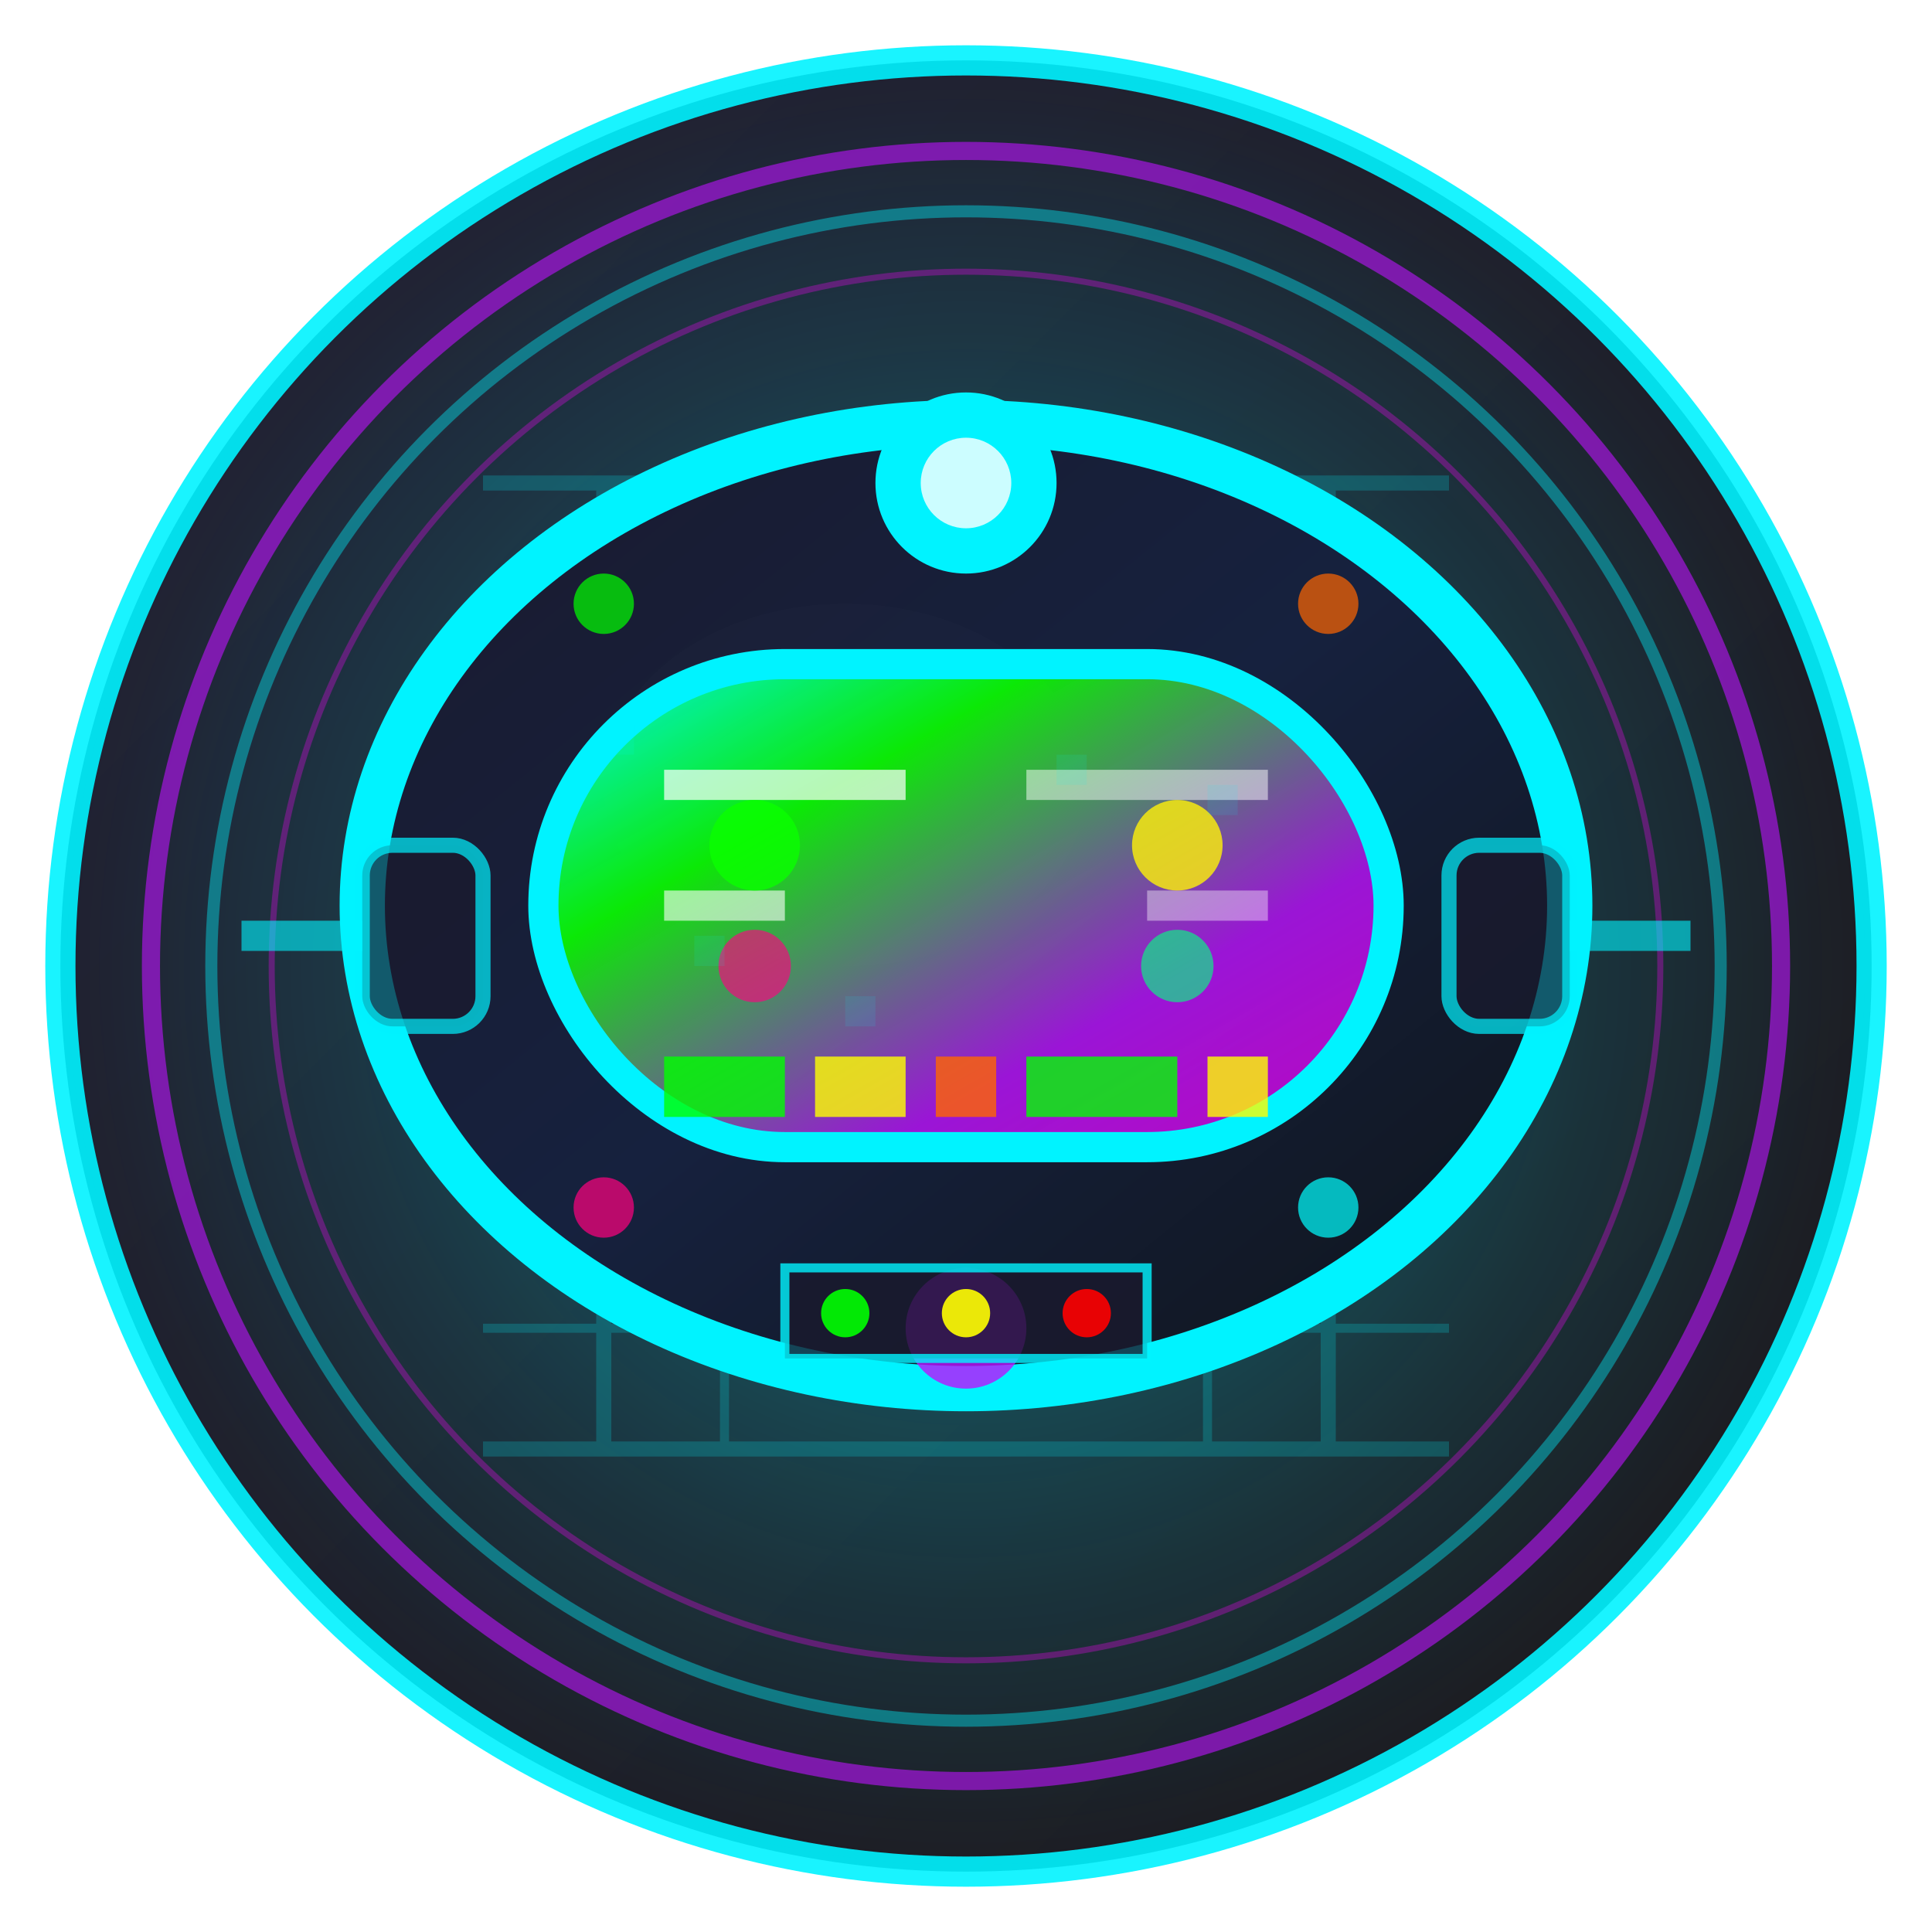
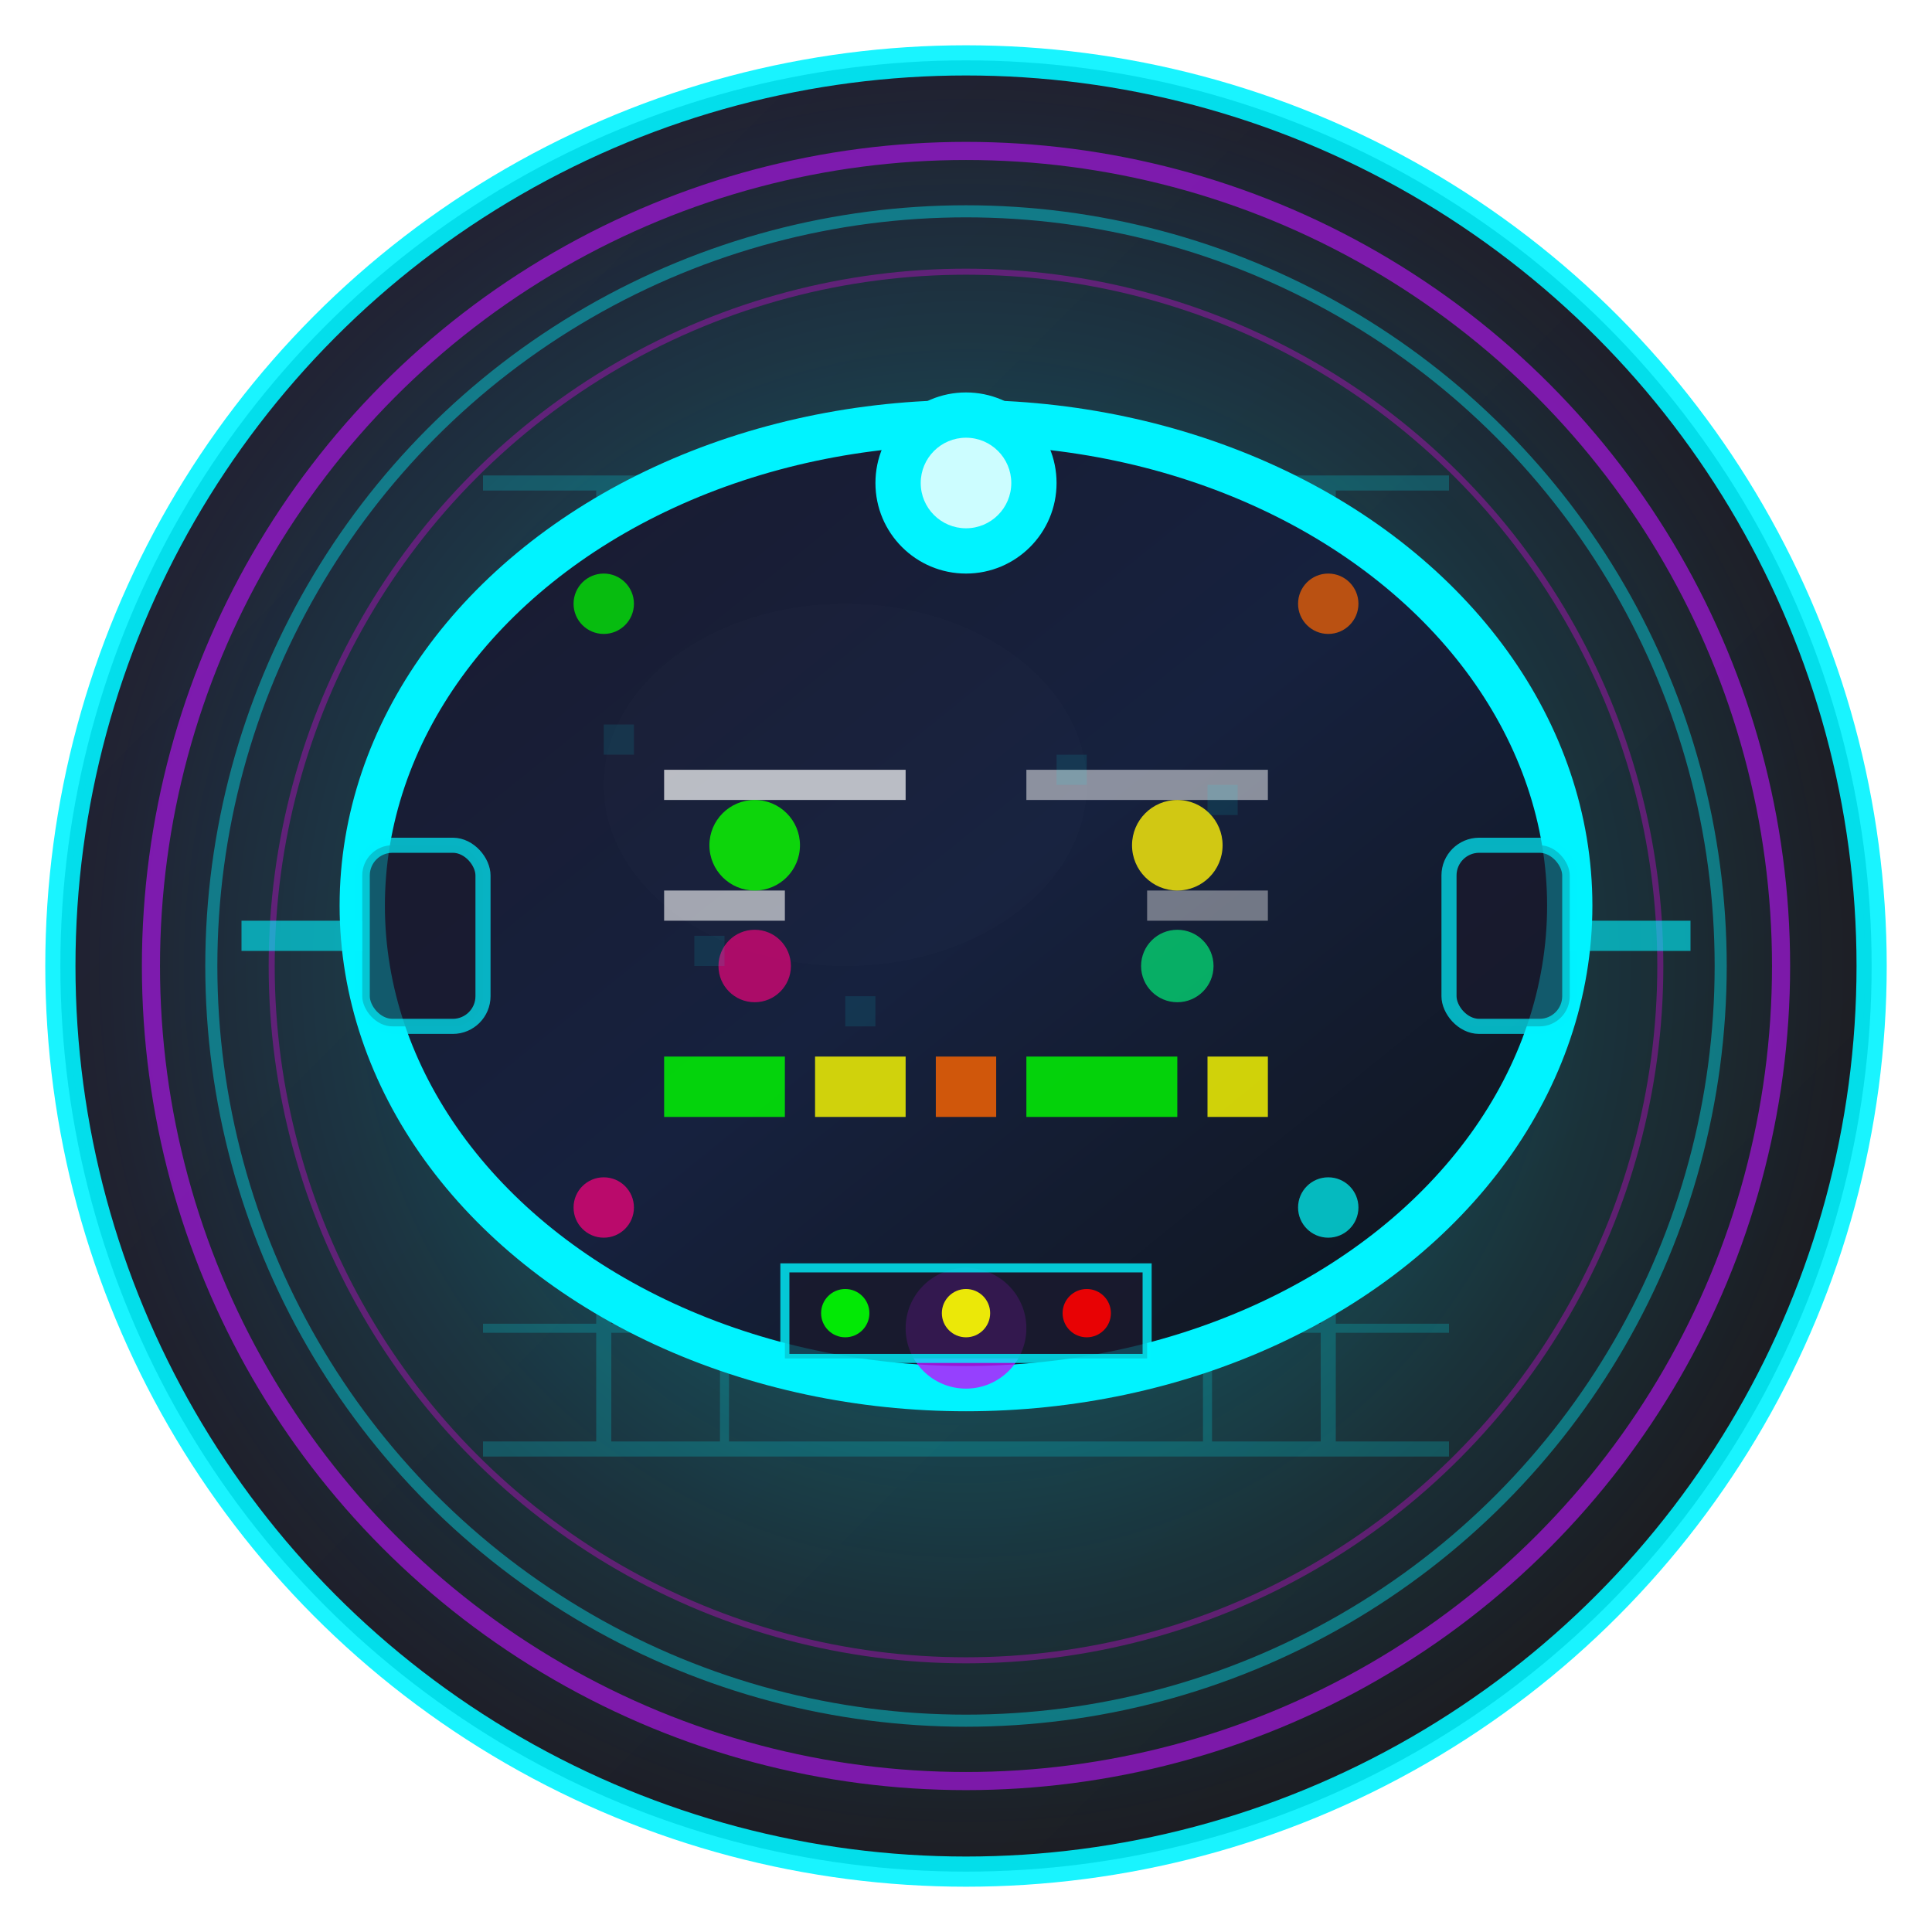
<svg xmlns="http://www.w3.org/2000/svg" width="64" height="64" viewBox="0 0 64 64" fill="none">
  <defs>
    <linearGradient id="bgGradient" x1="0%" y1="0%" x2="100%" y2="100%">
      <stop offset="0%" style="stop-color:#0a0a20;stop-opacity:1" />
      <stop offset="100%" style="stop-color:#020205;stop-opacity:1" />
    </linearGradient>
    <radialGradient id="glowGradient" cx="50%" cy="50%" r="50%">
      <stop offset="0%" style="stop-color:#00f3ff;stop-opacity:0.4" />
      <stop offset="70%" style="stop-color:#00f3ff;stop-opacity:0.1" />
      <stop offset="100%" style="stop-color:#00f3ff;stop-opacity:0" />
    </radialGradient>
    <linearGradient id="visorGradient" x1="0%" y1="0%" x2="100%" y2="100%">
      <stop offset="0%" style="stop-color:#00f3ff;stop-opacity:1" />
      <stop offset="30%" style="stop-color:#0aff00;stop-opacity:0.9" />
      <stop offset="70%" style="stop-color:#bc13fe;stop-opacity:0.8" />
      <stop offset="100%" style="stop-color:#ff00ff;stop-opacity:0.7" />
    </linearGradient>
    <linearGradient id="helmetGradient" x1="0%" y1="0%" x2="100%" y2="100%">
      <stop offset="0%" style="stop-color:#1a1a2e;stop-opacity:1" />
      <stop offset="50%" style="stop-color:#16213e;stop-opacity:1" />
      <stop offset="100%" style="stop-color:#0f1419;stop-opacity:1" />
    </linearGradient>
    <filter id="glow" x="-50%" y="-50%" width="200%" height="200%">
      <feGaussianBlur stdDeviation="2" result="coloredBlur" />
      <feMerge>
        <feMergeNode in="coloredBlur" />
        <feMergeNode in="SourceGraphic" />
      </feMerge>
    </filter>
    <filter id="softGlow" x="-50%" y="-50%" width="200%" height="200%">
      <feGaussianBlur stdDeviation="1" result="coloredBlur" />
      <feMerge>
        <feMergeNode in="coloredBlur" />
        <feMergeNode in="SourceGraphic" />
      </feMerge>
    </filter>
  </defs>
  <circle cx="32" cy="32" r="30" fill="url(#bgGradient)" stroke="#00f3ff" stroke-width="1" opacity="0.9" />
  <circle cx="32" cy="32" r="30" fill="url(#glowGradient)" />
  <circle cx="32" cy="32" r="27" fill="none" stroke="#bc13fe" stroke-width="0.6" opacity="0.6" />
  <circle cx="32" cy="32" r="25" fill="none" stroke="#00f3ff" stroke-width="0.4" opacity="0.4" />
  <circle cx="32" cy="32" r="23" fill="none" stroke="#ff00ff" stroke-width="0.2" opacity="0.3" />
  <g opacity="0.2">
    <path d="M16 16 L48 16" stroke="#00f3ff" stroke-width="0.5" />
    <path d="M16 48 L48 48" stroke="#00f3ff" stroke-width="0.5" />
    <path d="M16 20 L48 20" stroke="#00f3ff" stroke-width="0.3" />
    <path d="M16 44 L48 44" stroke="#00f3ff" stroke-width="0.3" />
    <path d="M20 16 L20 48" stroke="#00f3ff" stroke-width="0.5" />
    <path d="M44 16 L44 48" stroke="#00f3ff" stroke-width="0.5" />
    <path d="M24 16 L24 48" stroke="#00f3ff" stroke-width="0.3" />
    <path d="M40 16 L40 48" stroke="#00f3ff" stroke-width="0.3" />
  </g>
  <ellipse cx="32" cy="30" rx="20" ry="16" fill="url(#helmetGradient)" stroke="#00f3ff" stroke-width="1.5" filter="url(#glow)" />
  <ellipse cx="28" cy="26" rx="8" ry="6" fill="#ffffff" opacity="0.1" filter="url(#softGlow)" />
-   <rect x="18" y="22" width="28" height="16" rx="8" fill="url(#visorGradient)" stroke="#00f3ff" stroke-width="1" filter="url(#softGlow)" />
  <path d="M22 26 L30 26" stroke="#ffffff" stroke-width="1" opacity="0.7" />
  <path d="M34 26 L42 26" stroke="#ffffff" stroke-width="1" opacity="0.5" />
  <path d="M22 30 L26 30" stroke="#ffffff" stroke-width="1" opacity="0.6" />
  <path d="M38 30 L42 30" stroke="#ffffff" stroke-width="1" opacity="0.4" />
  <circle cx="25" cy="28" r="1.5" fill="#0aff00" opacity="0.9" filter="url(#softGlow)" />
  <circle cx="39" cy="28" r="1.5" fill="#fcee0a" opacity="0.9" filter="url(#softGlow)" />
  <circle cx="25" cy="32" r="1.2" fill="#ff0080" opacity="0.8" filter="url(#softGlow)" />
  <circle cx="39" cy="32" r="1.2" fill="#00ff80" opacity="0.8" filter="url(#softGlow)" />
  <rect x="22" y="35" width="4" height="2" fill="#00ff00" opacity="0.8" />
  <rect x="27" y="35" width="3" height="2" fill="#ffff00" opacity="0.8" />
  <rect x="31" y="35" width="2" height="2" fill="#ff6600" opacity="0.8" />
  <rect x="34" y="35" width="5" height="2" fill="#00ff00" opacity="0.8" />
  <rect x="40" y="35" width="2" height="2" fill="#ffff00" opacity="0.8" />
  <circle cx="32" cy="16" r="3" fill="#00f3ff" filter="url(#glow)" />
  <circle cx="32" cy="16" r="1.5" fill="#ffffff" opacity="0.8" />
  <circle cx="32" cy="44" r="2" fill="#bc13fe" opacity="0.8" />
  <rect x="12" y="28" width="4" height="6" rx="1" fill="#1a1a2e" stroke="#00f3ff" stroke-width="0.5" opacity="0.7" />
  <rect x="48" y="28" width="4" height="6" rx="1" fill="#1a1a2e" stroke="#00f3ff" stroke-width="0.5" opacity="0.7" />
  <path d="M12 31 L8 31" stroke="#00f3ff" stroke-width="1" opacity="0.6" />
  <path d="M52 31 L56 31" stroke="#00f3ff" stroke-width="1" opacity="0.6" />
  <circle cx="20" cy="20" r="1" fill="#00ff00" opacity="0.7" />
  <circle cx="44" cy="20" r="1" fill="#ff6600" opacity="0.7" />
  <circle cx="20" cy="40" r="1" fill="#ff0080" opacity="0.7" />
  <circle cx="44" cy="40" r="1" fill="#00ffff" opacity="0.7" />
  <rect x="26" y="42" width="12" height="3" fill="#1a1a2e" stroke="#00f3ff" stroke-width="0.3" opacity="0.8" />
  <circle cx="28" cy="43.5" r="0.8" fill="#00ff00" opacity="0.9" />
  <circle cx="32" cy="43.5" r="0.8" fill="#ffff00" opacity="0.9" />
  <circle cx="36" cy="43.5" r="0.8" fill="#ff0000" opacity="0.9" />
  <g opacity="0.1">
    <rect x="20" y="24" width="1" height="1" fill="#00f3ff" />
    <rect x="35" y="25" width="1" height="1" fill="#00f3ff" />
    <rect x="28" y="33" width="1" height="1" fill="#00f3ff" />
    <rect x="40" y="26" width="1" height="1" fill="#00f3ff" />
    <rect x="23" y="31" width="1" height="1" fill="#00f3ff" />
  </g>
</svg>